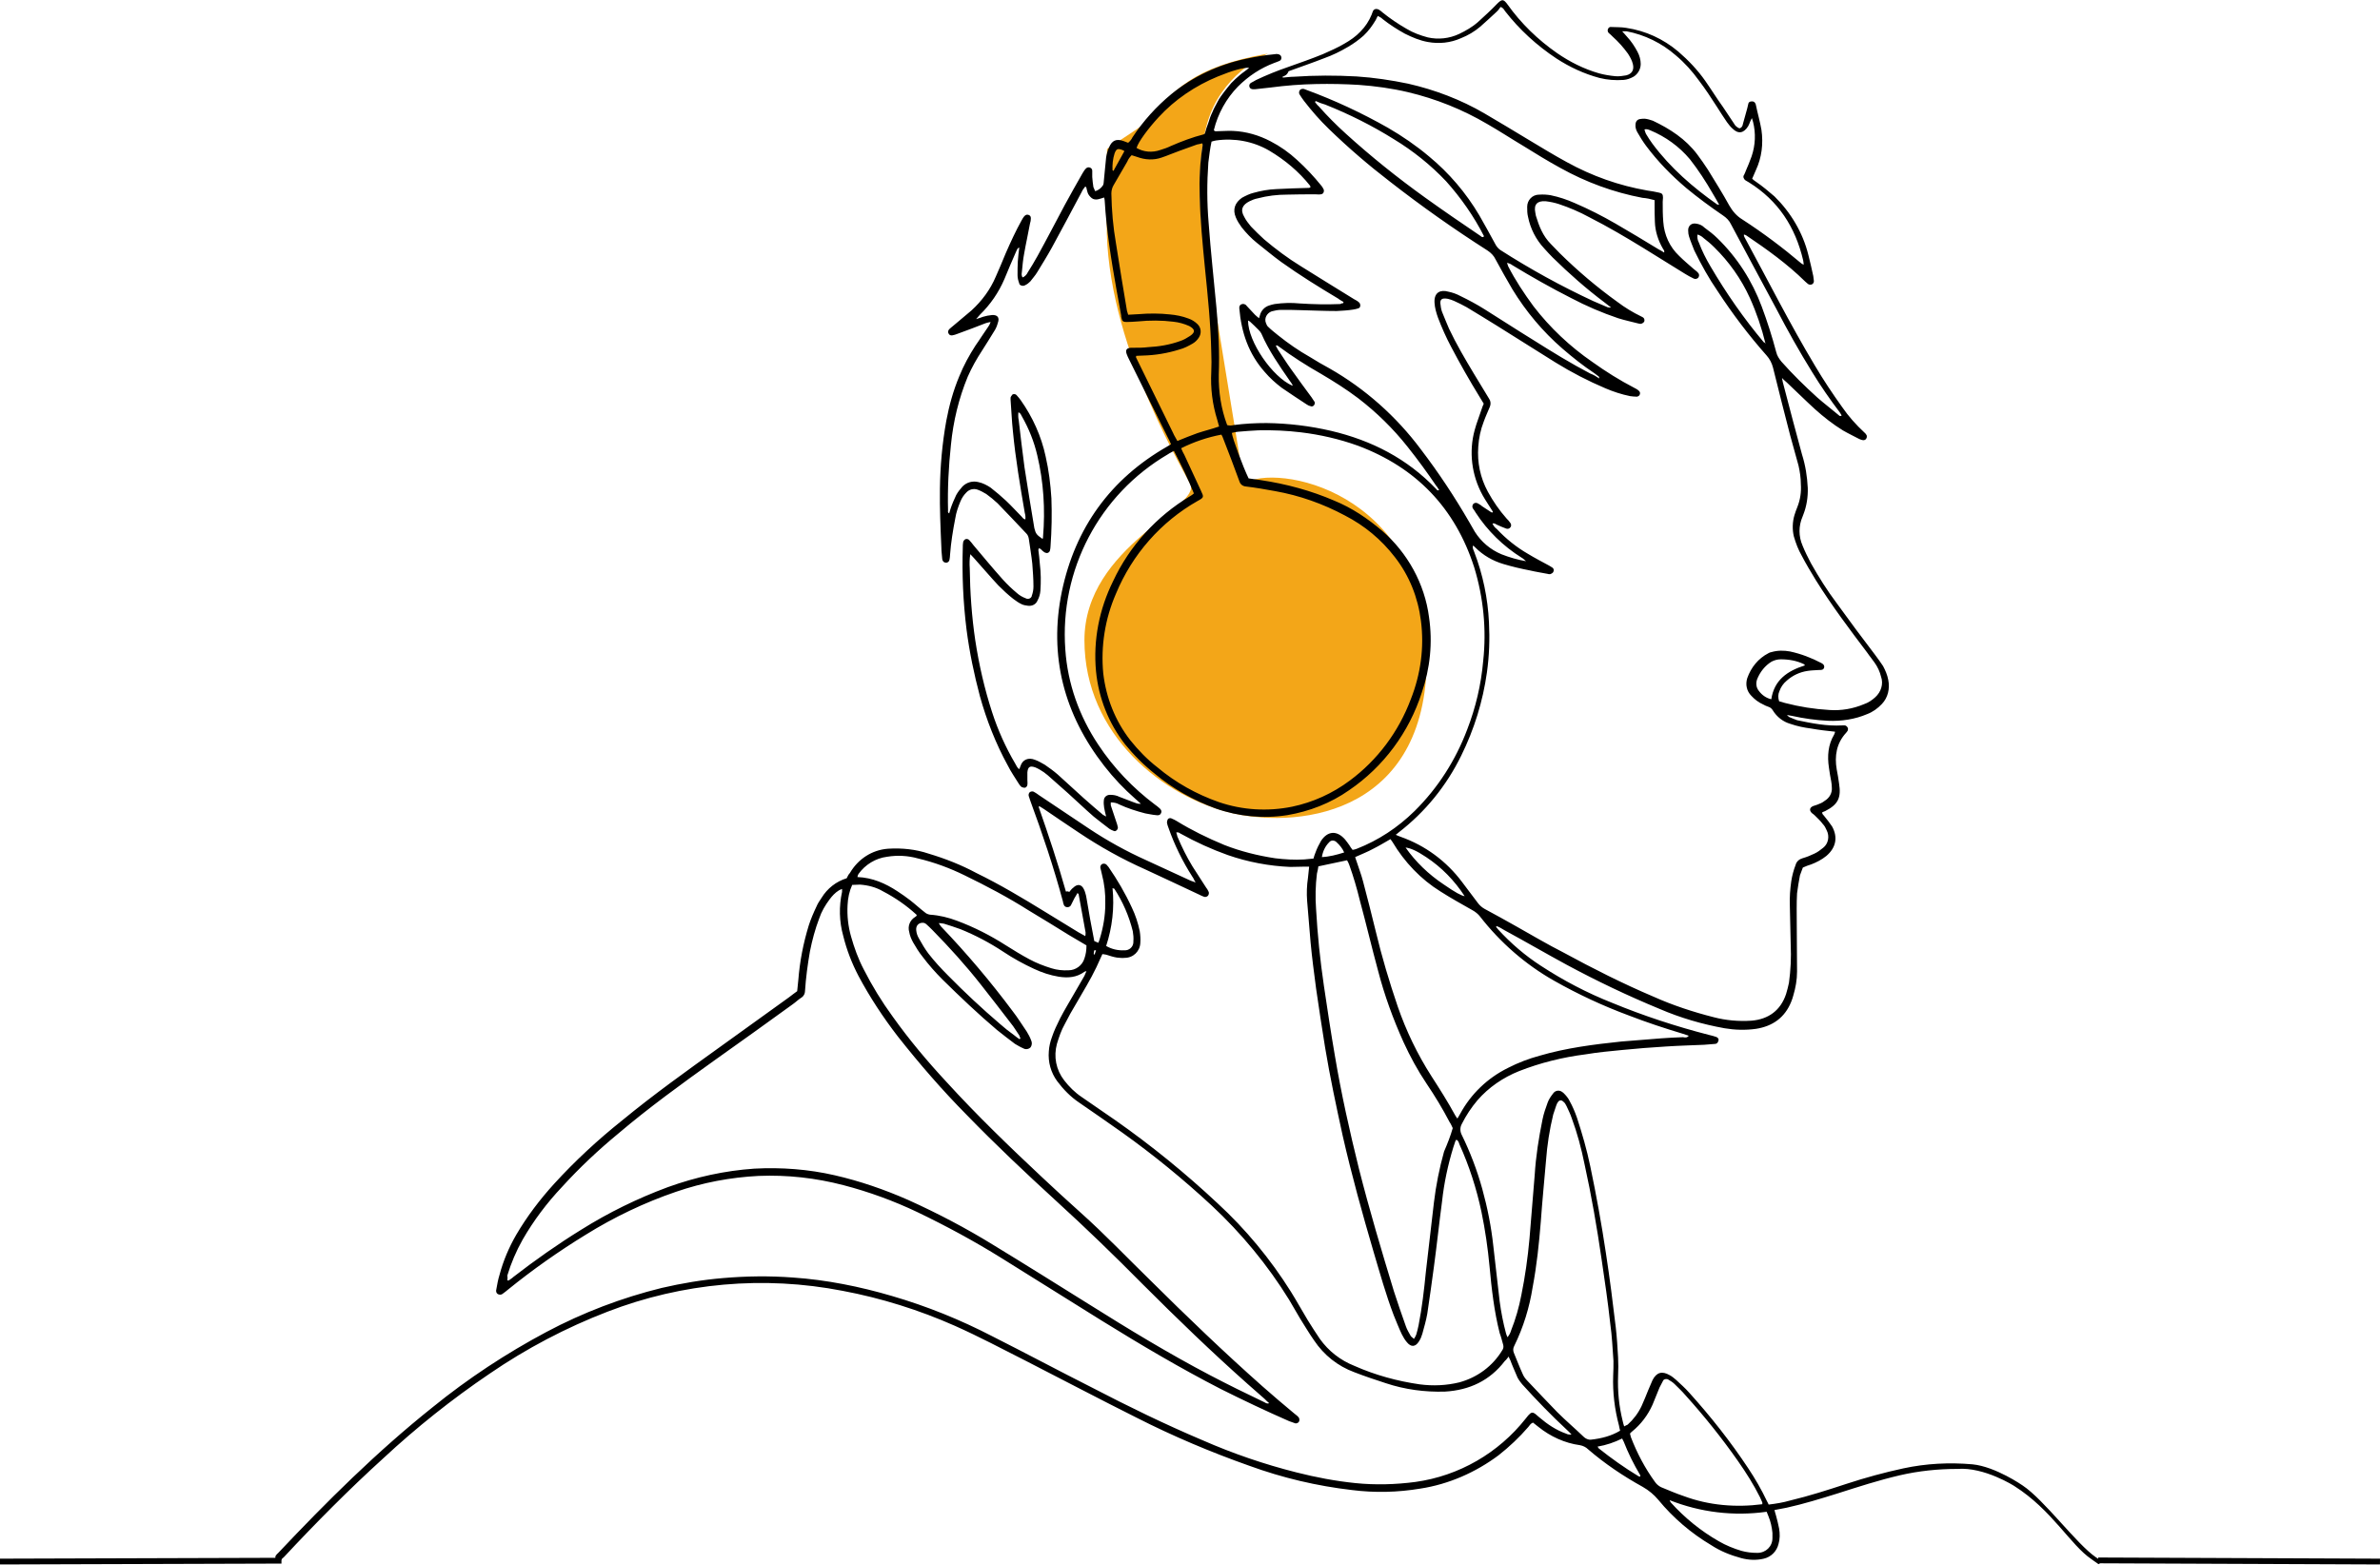
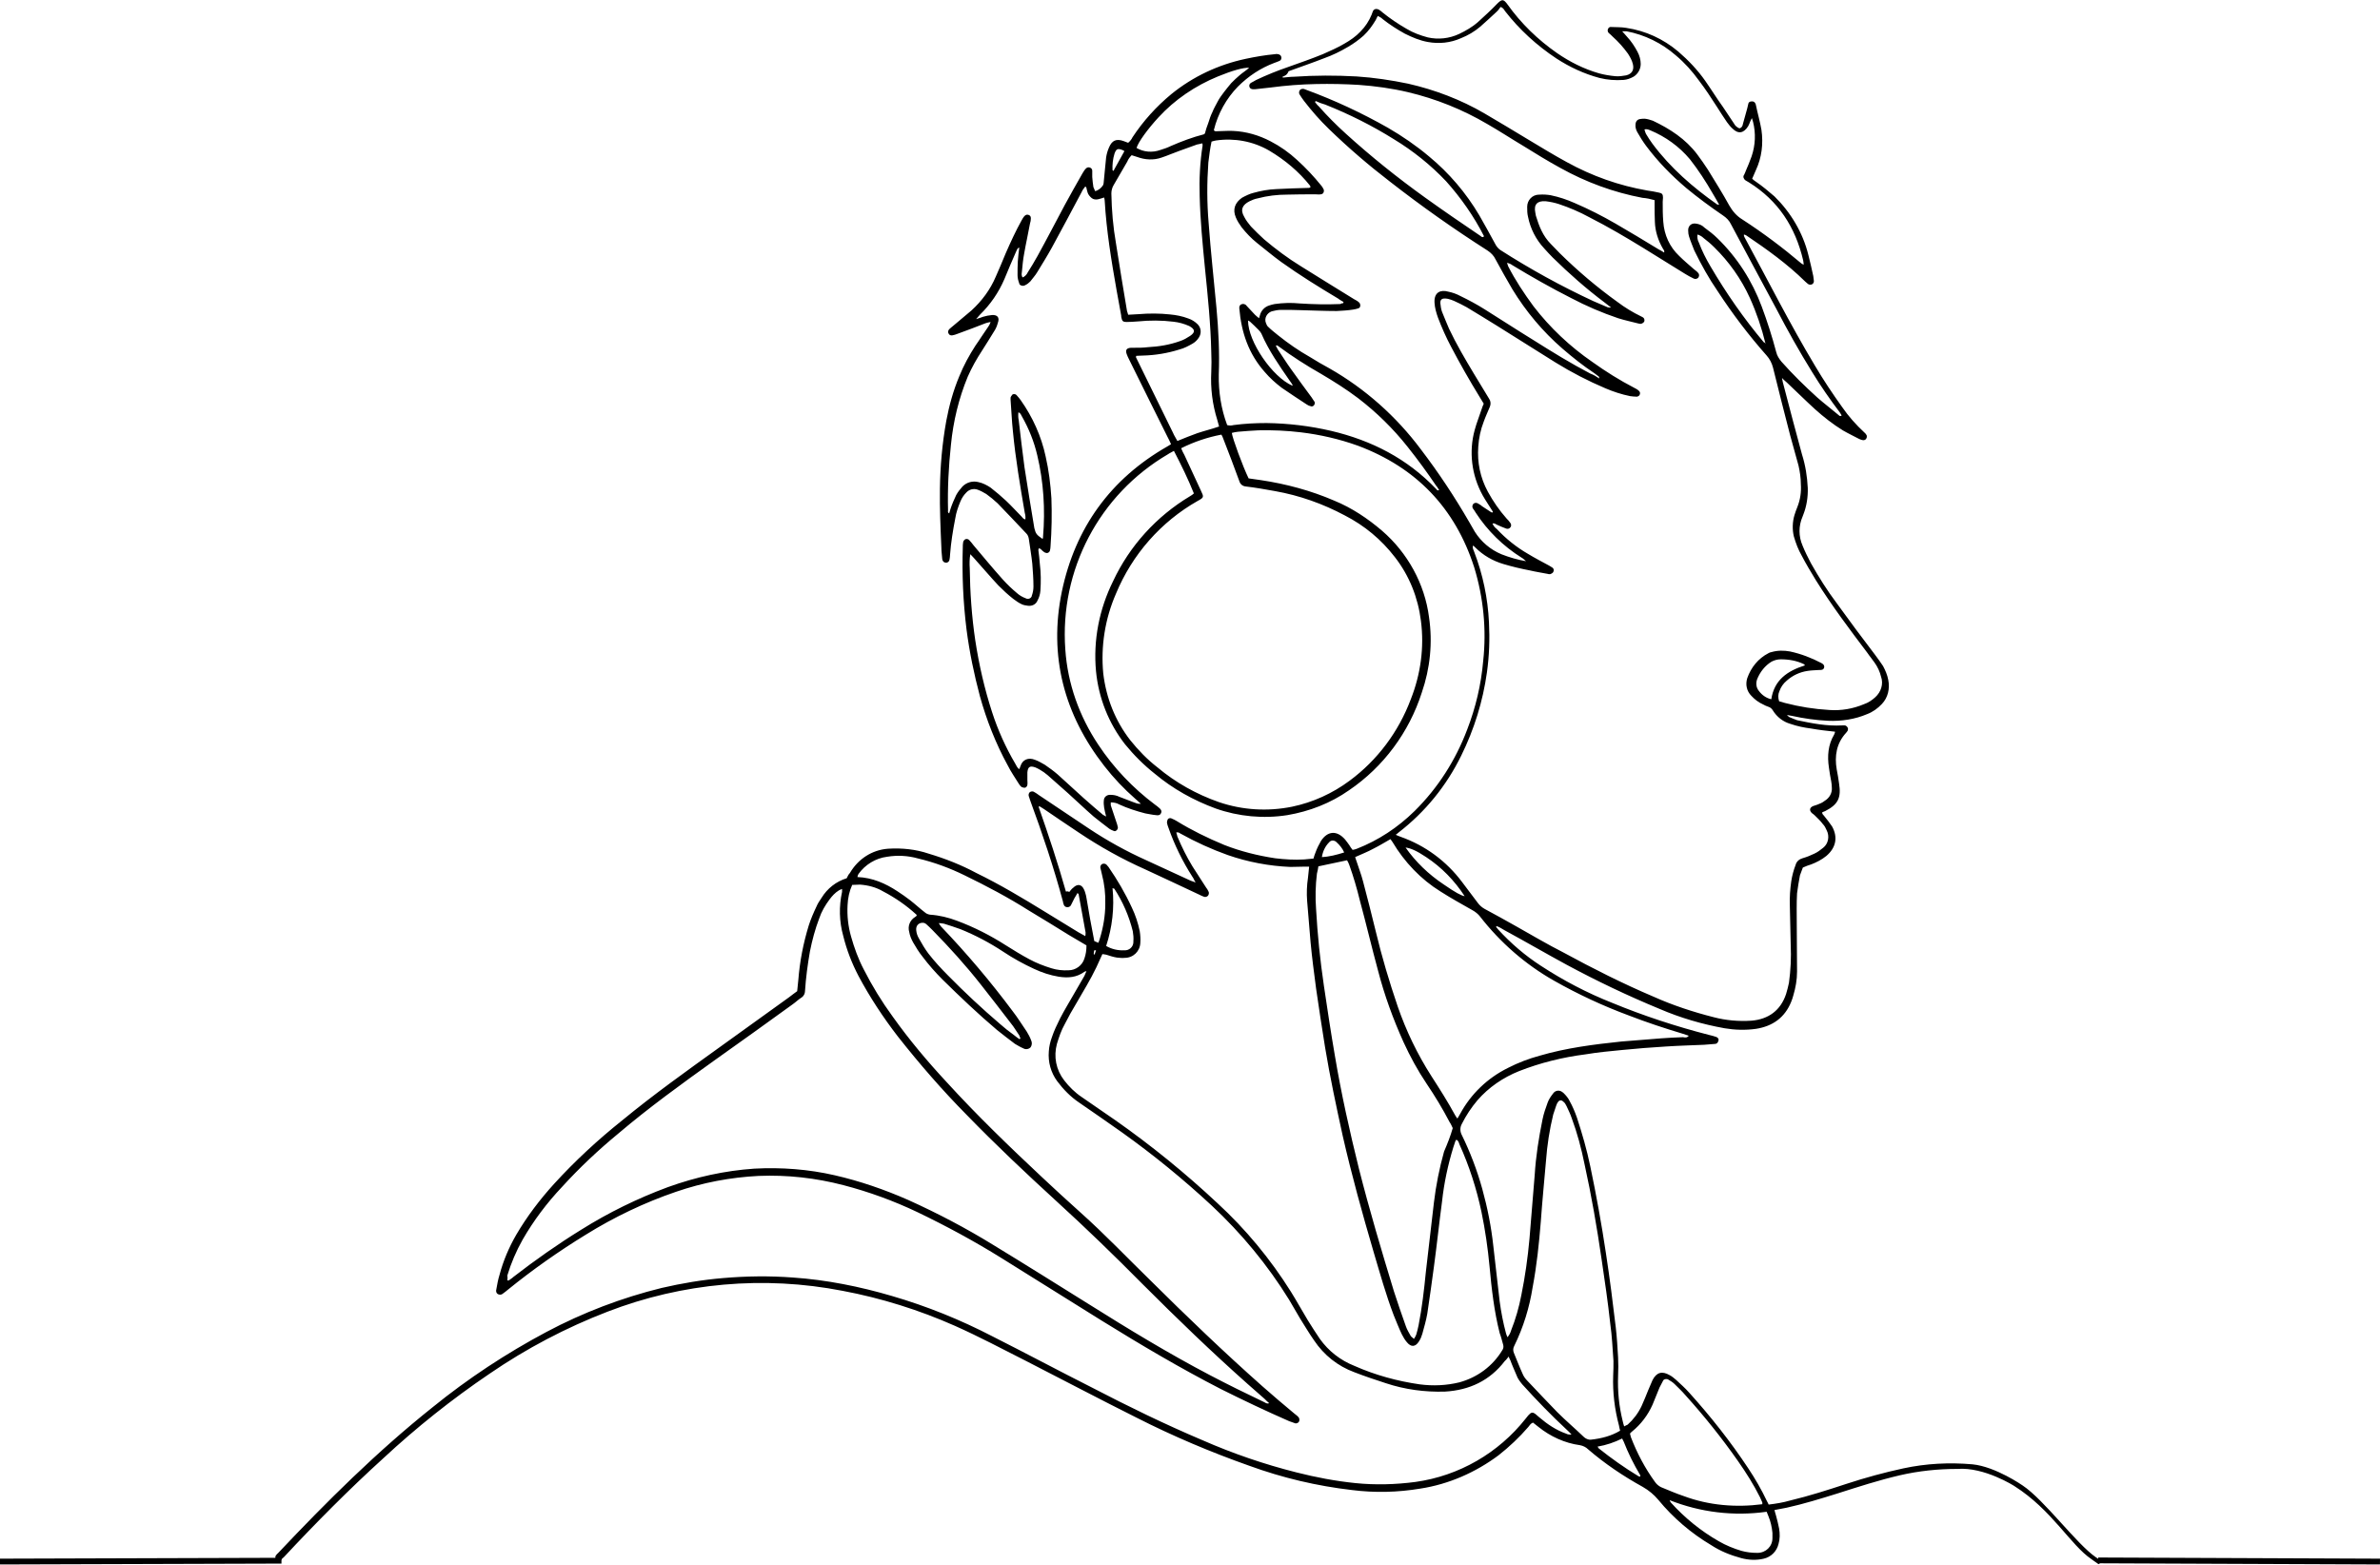
<svg xmlns="http://www.w3.org/2000/svg" viewBox="0 0 821.91 540.4">
  <defs>
    <clipPath id="clippath">
      <path d="M95.1 0h632.2l-1.2 540.2-631-.5V0z" class="cls-1" />
    </clipPath>
    <style>
      .cls-1,.cls-3,.cls-4{fill:none}.cls-7{fill:#f3a618}.cls-3,.cls-4{stroke:#000;stroke-width:2px}.cls-4{stroke-miterlimit:10}
    </style>
  </defs>
  <g id="start_praevention">
-     <path d="M429.6 167c11-7.1 61.8 2.3 63.1 57.9 1.3 55.5-42.7 61.4-66.8 56s-51.4-27.1-51.4-59.8 40.8-45.9 36.5-54c-4.2-8.1-30.8-53.2-28.7-94 0-.4-.1-20.8 0-21.6 0-.3 12.3-7.9 12.3-8.5 11.3-12 16.6-19.7 43.3-24.5 0 0-14.1 5.9-19.9 20.8-5.7 14.8-3 38.4-3 38.4" class="cls-7" />
    <g clip-path="url(#clippath)">
      <path d="M725.8 539.4c-.4.6-.5.3-1.1.8-.1 0-.6-.5-.7-.5-.5-.4-1.1-.7-1.7-1.2-7.3-4.9-13.6-17-26.7-25.3 0 0-10.3-6.6-19.6-5.9-6.7 0-13.4.7-19.9 2.2-7.3 1.7-14.4 4-21.6 6.3-5.8 1.8-11.6 3.6-17.5 4.9-1.4.3-2.8.5-4.2.8.2.7.3 1.3.5 1.8.4 1.5.8 3 1.1 4.6.3 1.8.3 3.6-.2 5.3-.6 2.5-2.5 4.5-5.1 5.1-2.5.6-5.2.5-7.8-.2-3.7-1-7.2-2.4-10.4-4.5-6.9-4.1-13.1-9.4-18.2-15.6-1.5-1.8-3.3-3.3-5.4-4.5-6.7-3.7-13.1-8-18.9-13-.7-.7-1.7-1.2-2.8-1.4-5.2-.7-10.2-3-14.3-6.3-.6-.5-1.3-1-1.9-1.5-.8.3-1.2 1-1.6 1.5-3.1 3.6-6.6 6.9-10.3 9.8-7.9 5.9-17.2 10-27 11.5-7.8 1.3-15.7 1.5-23.6.5-12.1-1.4-24-4.2-35.5-8.4-13.3-4.7-26.3-10.2-38.9-16.6-12.8-6.4-25.5-13.1-38.2-19.6-8.1-4.1-16.2-8.4-24.5-12.1-12.4-5.5-25.5-9.6-38.8-12.1-27.2-5.3-55.3-2.8-81.2 7.2-14.3 5.5-28 12.7-40.7 21.4-13 8.8-25.3 18.6-36.7 29.2-11.9 10.8-23.3 22.3-34.3 34.1-.4.4-1.1.8-1.2 1.6h-1.3l-.7-1.5c.3-.5.6-1 1.1-1.4 16.8-17.8 34.2-35.1 53.4-50.4 12.2-9.9 25.4-18.6 39.3-26 12.6-6.7 26-11.8 39.8-15.2 6.9-1.6 14-2.8 21.1-3.4 8.1-.7 16.1-.8 24.2-.2 11.6.8 23.1 3.1 34.3 6.4 12 3.5 23.6 8.2 34.6 13.9 11.5 5.8 22.9 11.9 34.4 17.7 12.5 6.5 25.2 12.7 38.2 18.2 10.5 4.6 21.3 8.3 32.4 11.1 6.7 1.7 13.5 3 20.4 3.7s13.8.5 20.7-.4c15.1-2.1 28.7-10 38.1-21.9.4-.4.7-1 1.2-1.4.7-.8 1.3-.8 2.1-.2.4.3.8.7 1.4 1.2 2.8 2.4 5.8 4.4 9.2 5.6.5.3 1.3.4 1.9.3-.6-.6-1.1-1.2-1.6-1.6-5.4-5-10.5-10.3-15.4-15.7-.8-1-1.6-2-2-3.2-.7-1.7-1.5-3.4-2.1-5.1-.2-.4-.4-.7-.6-1.3-.5.6-.8 1.1-1.3 1.5-5.2 6.8-12.2 10.1-20.7 10.6-6.9.2-13.8-.7-20.4-2.9-3.7-1.2-7.3-2.4-10.9-3.8-5.7-2.1-10.5-5.9-13.9-11-1.7-2.4-3.2-5-4.8-7.5-1.3-2.1-2.5-4.4-3.8-6.5-7.4-12-16.5-23-26.8-32.6-9.7-9-20.1-17.5-30.9-25.2-4.9-3.5-9.9-6.9-14.8-10.3-3-2-5.5-4.6-7.6-7.4-2.2-3-3.2-6.6-2.9-10.3.1-1.7.5-3.4 1.1-5 .7-2.1 1.7-4.2 2.8-6.4 1.5-2.9 3.1-5.5 4.7-8.3 1.2-2.1 2.4-4.2 3.7-6.4.2-.4.4-1 .7-1.6-.2 0-.5.1-.7.2-2.7 2-5.7 2.2-8.9 1.7-3-.5-5.7-1.4-8.5-2.7-3.7-1.7-7.3-3.7-10.6-5.9-4.7-3.1-9.6-5.7-14.8-7.8-1.9-.7-3.8-1.3-5.7-1.9-.6-.1-1.2-.2-1.8-.2.2.4.5.8.8 1.2 8.8 9.2 17.1 19 24.7 29.2 1.8 2.3 3.3 4.8 4.9 7.1.6 1 1.1 1.9 1.5 3 .4.8.3 1.8-.3 2.5-.7.6-1.7.7-2.5.2-1-.4-1.9-1-2.8-1.5-2.1-1.6-4.1-3.1-6.2-4.8-6.5-5.5-12.7-11.4-18.8-17.4-2.4-2.4-4.8-5.1-6.9-7.9-1.3-1.6-2.3-3.3-3.3-5-.6-1.1-1.1-2.3-1.3-3.5-.6-2 .2-4.1 2-5.2.2-.1.4-.3.6-.5-.1-.2-.1-.4-.2-.4-3.5-3.2-7.3-5.8-11.5-8-2.4-1.4-5.1-2.1-7.9-2.3-.8 0-1.7.1-2.7.1-1 2.2-1.5 4.6-1.6 7-.2 3.6.2 7.3 1.2 10.8 1.1 3.9 2.5 7.8 4.4 11.4 2.9 5.7 6.2 11.1 10 16.3 5.7 8 12 15.5 18.7 22.7 10.4 11.4 21.6 22.2 32.8 32.7 4.4 4.1 8.8 8.2 13.3 12.2 8.4 7.5 16.2 15.7 24.3 23.6 12.5 12.4 25.3 24.7 38.5 36.4 3.6 3.2 7.3 6.3 11 9.4.4.4 1 .7 1.4 1.2.5.4.6 1.3.2 1.8s-1.1.6-1.6.3c-.5-.2-1.1-.4-1.7-.6-8-3.5-15.8-7.2-23.6-11.1-14-7.2-27.7-15.3-41.1-23.6-11.6-7.2-23-14.4-34.6-21.6-9.3-5.8-19.1-11.1-29.1-15.9-8.2-3.9-16.7-7-25.5-9.3-9.6-2.5-19.4-3.6-29.3-3.2-9.8.5-19.3 2.3-28.6 5.5-10.8 3.7-21.3 8.7-31.1 14.8-9.3 5.7-18.4 12.1-26.9 19-.5.4-1.2 1-1.8 1.4-.4.4-1.2.4-1.7.1s-.7-1-.5-1.6c.3-1.7.6-3.4 1.1-5 1.3-4.9 3.3-9.6 5.8-13.9 3.7-6.3 8.1-12.1 13-17.5 7.3-8 15.2-15.3 23.6-22 10.8-8.9 22.3-17.1 33.7-25.3l23.9-17.2c.8-.6 1.8-1.4 2.8-2.1.1-1.3.3-2.7.4-3.9.5-6.4 1.7-12.6 3.6-18.8.7-2.2 1.7-4.5 2.7-6.6.4-1 1.1-2 1.7-2.9 2-3.3 5.1-5.7 8.7-6.8.3-.6.6-1.3 1.1-1.8 2.8-4.8 7.6-8 13.2-8.4 4.8-.3 9.6.2 14 1.7 5.7 1.7 11.3 3.9 16.5 6.7 8.2 4 15.9 8.6 23.7 13.4 3.8 2.3 7.8 4.8 11.6 7.1.6.4 1.4.7 2.3 1.3.1-.4.1-.8.1-1.3-.8-4.4-1.6-8.7-2.4-13.2 0-.1-.2-.2-.4-.4-.3.5-.6 1.1-1 1.7-.4.7-.7 1.5-1.1 2.2-.2.6-.7 1-1.4 1s-1.2-.5-1.3-1.1c-.1-.3-.2-.5-.2-.8-3.2-11.9-7.1-23.5-11.3-34.9-.2-.5-.3-1-.5-1.5s0-1.1.3-1.4c.5-.4 1.2-.4 1.7 0 .5.3 1 .6 1.5 1l17.2 11.5c6.3 4.2 13 7.9 19.9 11 5.1 2.3 10.1 4.7 15.2 7 .4.2 1 .3 1.8.7-.5-.8-.7-1.5-1.1-2-3.4-5.3-6.2-11-8.3-17-.2-.5-.4-1.1-.5-1.7 0-.4.1-.8.3-1.2.3-.4 1-.5 1.4-.2.5.2 1.1.5 1.6.8 5.2 3.2 10.7 5.9 16.5 8.3 5.6 2.2 11.6 3.7 17.6 4.6 3.3.4 6.7.6 10 .4 1.1-.1 2-.2 3.2-.3.2-.7.4-1.4.7-2.1.5-1.4 1.2-2.8 1.9-4 2.3-3.5 5.5-3.7 8.3-.5.5.6 1 1.3 1.5 2 .3.5.6 1 1.1 1.6.5-.1 1.1-.2 1.5-.4 7.4-2.9 14.1-7.3 19.9-13 8.1-8 14.2-17.6 18.2-28.2 2.9-7.5 4.8-15.5 5.5-23.6 1.2-10.9.1-21.9-3.1-32.4-6.6-20.5-20.1-34.5-40.2-42-6.4-2.3-13-3.8-19.6-4.6-4.9-.6-9.8-.8-14.7-.7-2.3.1-4.8.3-7.1.5-.7.1-1.5.2-2.1.4.2 1.8 3.8 11.6 5.8 15.7 1.4.2 2.9.4 4.2.6 8.7 1.3 17.3 3.6 25.4 7.1 6.1 2.5 11.6 6.2 16.5 10.4 8.8 7.6 14.7 18.3 16.2 29.8 1.3 8.8.4 17.7-2.5 26.1-4.4 13.7-13.2 25.6-25.1 33.7-6.4 4.5-13.7 7.3-21.3 8.6-8.3 1.3-16.9.5-24.8-2.3-7.6-2.8-14.8-6.8-21-12-3.8-3-7.2-6.4-10.3-10.2-5.6-7.2-9.1-15.9-10-25.2-1-10.7 1.1-21.4 5.9-31.1 5.7-12.2 15-22.4 26.5-29.3.5-.3 1-.6 1.4-1-2-5-4.4-9.9-6.9-14.7-.6.4-1.4.7-2.1 1.2-23.7 13.9-37.4 40-35.4 67.4.8 11.8 4.8 23 11.4 32.9 5.3 8 12 15 19.6 20.7.4.3 1 .7 1.4 1.1.5.4 1 1 .7 1.7-.2.6-.7 1-1.8.8-1.3-.1-2.4-.4-3.7-.6-3.1-.8-6.2-1.8-9-3.1-.8-.5-1.9-.7-2.9-.7v1l1.9 5.7c.2.5.4 1.2.5 1.7.2.6-.2 1.3-.8 1.5-.2.1-.5 0-.7-.1-.5-.2-1-.4-1.4-.7-1.8-1.4-3.7-2.8-5.4-4.2-3.1-2.7-5.9-5.4-8.9-8.1-2.3-2.1-4.7-4.1-7-6.2-.8-.7-1.8-1.4-2.7-1.9-.5-.3-1.1-.6-1.6-.8-2-.7-2.5 0-2.7 1.7v2.7c0 .5.1 1.1 0 1.6 0 .4-.3.8-.7 1-.4.1-.8 0-1.3-.2-.4-.3-.7-.7-1-1.2-1.3-2.1-2.7-4.1-3.8-6.3-4.1-7.5-7.3-15.6-9.6-23.9-2-7.5-3.6-15.2-4.6-22.9-1.2-9.6-1.6-19.1-1.3-28.7 0-.4 0-.8.1-1.4 0-.5.4-1 .8-1.2.5-.2 1.1 0 1.4.4.5.5 1 1.2 1.4 1.7 3.3 3.9 6.6 7.9 10 11.7 1.6 1.8 3.3 3.4 5.1 4.9.8.7 1.8 1.3 2.9 1.7.7.4 1.6.2 2-.5.1-.1.1-.2.1-.3.4-1.1.6-2.1.6-3.3 0-2.5-.2-5.2-.4-7.8-.3-2.9-.8-5.7-1.2-8.6-.1-.6-.3-1.3-.8-1.8-3.3-3.5-6.6-7-10-10.5-1.3-1.2-2.5-2.2-3.9-3.2-1-.6-1.9-1.1-3-1.5-1.4-.5-2.9-.1-3.9 1-.8.8-1.5 1.8-2 3-.8 1.9-1.5 3.9-1.8 5.9-.8 4.1-1.5 8.4-1.8 12.5 0 .6-.1 1.2-.2 1.8s-.6 1.1-1.3 1c-.6 0-1.1-.5-1.2-1.2-.1-1.4-.3-2.7-.3-4-.3-6.8-.6-13.5-.5-20.3.1-7.9.8-15.7 2.2-23.5 1-5.3 2.4-10.4 4.5-15.4 1.5-3.7 3.4-7.2 5.6-10.6 1.5-2.1 2.9-4.4 4.4-6.5.3-.4.5-.8.8-1.6-.5.1-1.2.2-1.7.4-3.3 1.3-6.5 2.5-9.8 3.7-.5.2-1.1.4-1.7.5-.5.1-1.1-.1-1.3-.6-.3-.4-.2-1.1.2-1.5.4-.4.8-.7 1.4-1.2 2.1-1.8 4.2-3.5 6.3-5.3 3.6-3.3 6.5-7.2 8.4-11.7 1.2-2.7 2.3-5.3 3.4-8 1.7-3.9 3.5-7.8 5.5-11.4.3-.5.6-1.1 1-1.5s.8-.6 1.4-.4.8.6.8 1.2-.1 1.2-.3 1.8c-.6 3.4-1.4 6.8-2 10.3-.4 2.1-.6 4.2-.8 6.4-.1.6-.2 1.4.3 1.9.7-.3 1.4-1 1.7-1.7 1.2-1.9 2.3-3.7 3.4-5.7 3.2-5.8 6.3-11.8 9.4-17.6 2-3.6 4-7.3 6.1-10.9.3-.5.7-1.2 1.2-1.7.3-.3.7-.5 1.2-.4s1 .5 1 1.1v2.2c.1 1.2.2 2.3.4 3.5.2.5.4 1 .6 1.4 1.2-.3 2.1-1.1 2.7-2 .2-.4.3-1 .3-1.5.3-2.8.5-5.5.8-8.2.2-1.2.5-2.3 1-3.4 1-2.4 2.5-3.1 5-2.2l1.6.6c.6-.5 1.2-1.2 1.5-1.9 3.7-5.6 8.2-10.6 13.4-14.9 7.5-6.1 16.3-10.2 25.7-12.2 3.3-.7 6.7-1.3 10.1-1.6.3-.1.7-.1 1.1 0 .5.1 1 .4 1.1 1 .1.5-.1 1.1-.6 1.3-.6.3-1.3.5-1.8.7-4.8 1.8-9 4.6-12.6 8.2-4 4.1-6.9 9.3-8.3 15 .3.6.8.4 1.3.4 1.8 0 3.6-.2 5.3-.1 4.6.2 9 1.5 13 3.6 3.3 1.7 6.4 3.9 9.1 6.4 3.1 2.8 5.8 5.7 8.4 8.9.3.3.5.7.7 1.1.4.5.2 1.4-.3 1.7-.2.1-.4.2-.6.2-.6.1-1.2 0-1.8 0-3.3 0-6.6 0-9.8.1-3.4 0-6.8.4-10.2 1.3-1 .2-1.8.5-2.8 1-2.4 1.2-3.3 2.9-1.8 5.4.6 1.2 1.4 2.2 2.3 3.3 1.4 1.5 3 3 4.5 4.4 4 3.4 8.3 6.6 12.7 9.3 6.1 3.8 12.2 7.6 18.4 11.4.5.3 1.2.6 1.7 1.1.5.4.6 1.2.3 1.7-.1.2-.3.3-.6.4-.5.2-1.2.3-1.7.4-1.9.3-3.8.4-5.7.5-4.1 0-8.3-.2-12.4-.3-2.2-.1-4.5-.1-6.7-.1-1.1 0-2.2.2-3.3.5-1.7.6-2.7 2.4-2 4.1.2.5.4 1 .8 1.3 1.1 1.1 2.2 1.9 3.4 2.9 3.5 2.8 7.1 5.3 11 7.5 2.2 1.4 4.5 2.7 6.7 3.9 12.3 7 23.1 16.6 31.6 28 6.1 8 11.6 16.3 16.7 25.1.6 1.1 1.3 2.2 1.9 3.3 2.2 3.5 5.4 6.2 9.2 7.8 2.8 1.1 5.6 1.9 8.5 2.4-.7-.6-1.1-1-1.5-1.2-6.4-4-11.8-9.3-15.9-15.6-.3-.5-.6-1-1-1.5-.3-.6-.1-1.4.5-1.7.3-.2.8-.2 1.2 0 .5.3 1.1.6 1.5 1 1.1.7 2.1 1.4 3.2 2.1.1 0 .3.1.4.1.3-.3 0-.5-.1-.7-1.1-1.8-2.3-3.5-3.3-5.3-3.8-6.9-4.8-15.1-2.7-22.6.6-2.3 1.6-4.7 2.3-6.9.2-.7.5-1.4.8-2.1-.4-.7-1-1.6-1.4-2.3-3.5-5.7-6.8-11.5-9.9-17.4-1.7-3.2-3.2-6.6-4.5-10-.6-1.7-1.1-3.4-1.2-5.2-.2-3.7 2.2-4.5 4.7-3.8 1.5.3 2.9.8 4.2 1.5 2.9 1.4 5.7 2.9 8.4 4.6 5.6 3.5 11.1 7.1 16.8 10.6 6.5 4.1 13 8.1 19.7 11.6 1.1.4 2.1 1 3.1 1.7.1 0 .2-.1.3-.1v.2l-.3-.1c-.1-.2 0-.6-.2-.7-.5-.4-1.1-.8-1.6-1.2-3.8-2.5-7.4-5.4-10.9-8.4-6.8-5.9-12.6-12.8-17.3-20.5-2-3.4-3.9-6.8-5.8-10.3-.6-1.3-1.6-2.3-2.8-3.1-11.6-7.4-22.8-15.3-33.7-23.8-7.3-5.6-14.4-11.7-21.1-18.2-3.1-3-5.9-6.2-8.6-9.7-.5-.7-1.1-1.5-1.5-2.2-.3-.4-.2-1.1.1-1.5s1-.5 1.4-.4c.3.1.5.2.8.3 9.8 3.6 19.2 8 28.2 13.1 5 2.9 9.8 6.2 14.2 9.9 6.9 5.7 12.8 12.6 17.4 20.4 1.9 3.3 3.7 6.6 5.5 9.9.4.8 1 1.5 1.7 2 10.3 6.6 21 12.5 32.2 17.7 1.6.7 3.3 1.4 4.9 2.1.4.1.7.1 1.2.1-1-.7-1.6-1.3-2.2-1.7-6.4-4.8-12.3-10-18-15.6-1-1-1.9-2-2.9-3.1-2.9-3.1-4.8-6.9-5.6-10.9-.3-1.2-.3-2.3-.3-3.5 0-2.3 1.8-4.2 4.1-4.2h.1c1.4-.1 2.7 0 3.9.2 2.9.6 5.6 1.5 8.3 2.7 4.9 2.1 9.6 4.5 14.1 7.1 5 2.9 10 5.9 14.9 8.9.6.3 1.3.7 1.9 1.1.2-.6-.2-1-.4-1.3-1.7-2.9-2.7-6.1-2.8-9.3-.1-2-.1-4-.1-6.1v-1.4c-1.4-.4-2.8-.7-4.2-.8-10-1.9-19.5-5.4-28.3-10.3-4.4-2.4-8.6-5-12.8-7.6-4.2-2.5-8.3-5.2-12.5-7.6-8.5-5-17.7-8.7-27.4-11-5.5-1.3-11.3-2.1-16.9-2.5-4.9-.3-9.8-.4-14.7-.3-5.3.1-10.5.5-15.8 1.2-1.5.2-3 .3-4.5.5-.5.1-1.1.1-1.6.1s-1.1-.3-1.2-.8c-.2-.5 0-1.1.5-1.4s1.2-.6 1.8-1c3.6-1.7 7.3-3.2 11.1-4.5 3.9-1.4 8-2.8 11.9-4.4 2.5-1.1 5-2.2 7.4-3.6 2.1-1.2 4-2.5 5.6-4.2 1.7-1.7 3-3.7 3.9-5.9.1-.4.3-.8.5-1.3.3-.6 1.1-.8 1.7-.5h.1c.5.3 1.1.7 1.6 1.2 2.5 2 5.3 3.9 8.1 5.5 2.3 1.4 4.8 2.3 7.4 3 3.6.8 7.4.4 10.8-1.2 2.3-1.1 4.6-2.4 6.6-4.2 2.2-2 4.4-4 6.5-6.2 1.7-1.7 2.2-1.7 3.6.2 4.7 6.6 10.5 12.2 17.1 16.8 4.5 3.1 9.3 5.5 14.5 7 1.8.5 3.7.8 5.7 1 1.3.1 2.5-.1 3.7-.3 2-.5 2.8-1.9 2.3-3.9-.3-1.3-1-2.5-1.7-3.6-1.6-2.2-3.3-4.1-5.3-5.9-.4-.4-.8-.8-1.3-1.2-.4-.3-.5-1-.3-1.4.2-.5.6-.8 1.2-.7 1.7.1 3.4 0 5.1.3 6.7 1 12.8 3.8 18 8.2 3.5 3 6.7 6.4 9.3 10.1 2.1 3 4 6.1 6.1 9l3.8 5.7c.4.8 1.1 1.4 1.9 1.7.8-.2 1.1-.8 1.2-1.5l1.5-5.4c.1-.5.3-1.2.4-1.7.1-.4.5-.7 1.1-.7.5-.1 1.1.2 1.3.7.1.2.2.4.2.6.6 2.9 1.4 5.6 1.9 8.5.7 4.8.1 9.6-1.9 13.9-.4 1-.8 1.9-1.3 3 .4.4.8.7 1.4 1.1 2.2 1.5 4.2 3.2 6.3 5 5.6 5.5 9.8 12.5 11.7 20.2.6 2.4 1.2 4.9 1.7 7.3.1.5.1 1.1.2 1.6s-.2 1.1-.7 1.3-1.1.1-1.5-.3c-.3-.2-.5-.5-.8-.7-6.2-6.1-13.2-11.1-20.3-15.9l-.6-.3s-.1 0-.3.1c.1.3.1.5.2.7 8.1 14.9 15.7 30 24.4 44.5 2.9 4.9 6.1 9.7 9.4 14.3 2.2 3.2 4.8 6.1 7.6 8.7.3.2.5.5.7.8.4.5.2 1.3-.3 1.7-.2.1-.4.2-.6.2-.5 0-1.1-.2-1.5-.4-1.9-1-3.8-1.9-5.7-3-3.4-2.1-6.6-4.6-9.6-7.3-3.3-3-6.5-6.2-9.7-9.2-.4-.4-1-.8-1.7-1.6.2 1.1.3 1.7.5 2.3 2.1 8.1 4.2 16 6.4 24.1 1.2 3.8 1.8 7.6 2 11.6.1 3.1-.4 6.3-1.5 9.1-.1.3-.2.5-.3.8-1.4 3.2-1.4 6.8 0 10 .8 2 1.8 4 2.9 6.1 2.7 4.8 5.6 9.4 8.9 13.8 4.4 6.1 8.8 12 13.3 17.9 1 1.3 1.8 2.5 2.7 3.8.8 1.5 1.5 3.1 1.8 4.8.6 3-.1 6.1-2.2 8.3-1.4 1.5-3.2 2.8-5.1 3.5-4.2 1.8-8.9 2.5-13.5 2.3-4.2-.2-8.4-.8-12.5-1.7-.4-.1-.8-.1-1.7-.3.5.5.7.7 1 .8.8.4 1.6.6 2.5 1 5.2 1.1 10.3 2.1 15.6 1.8h.8c.6 0 1.2.6 1.2 1.3 0 .2-.1.3-.1.5-.2.3-.4.6-.6.8-3.3 3.6-4 8-3.2 12.6.3 1.6.6 3.2.8 4.8.8 5-.3 7.3-4.8 9.6l-1 .4c-.1.6.3.8.6 1.2 1 1.2 1.9 2.4 2.8 3.7 2.1 3.8 1.3 7.4-2 10.2-1.6 1.3-3.4 2.2-5.2 2.9-1 .3-1.8.6-2.9 1.1-.3.8-.6 1.7-1 2.7-.4 2-.7 4-1 6.2-.2 3.5-.1 7-.1 10.5 0 5.5.1 11 .1 16.5 0 2.9-.5 5.6-1.3 8.3-.2.7-.4 1.4-.7 2.1-2.2 5.5-6.4 8.5-12.2 9.4-3.6.5-7.3.4-10.8-.2-7.8-1.4-15.3-3.6-22.5-6.7-10.9-4.5-21.6-9.6-32-15.2-7.2-3.9-14.4-8.1-21.6-12-.8-.5-1.8-1.1-2.7-1.4-.3.4.1.5.2.7.1.2.3.3.4.5 4.4 4.8 9.3 9 14.7 12.5 7.8 5.1 16 9.4 24.6 12.8 10.9 4.5 22.2 8.2 33.5 11.1.8.2 1.7.4 2.5.7.6.2 1 .8.7 1.4-.1.5-.5 1-1.1 1l-3.8.3c-4.4.2-8.7.3-13.2.6-5 .3-10.1.7-15.1 1.2-4.2.4-8.4.8-12.6 1.5-7.9 1-15.6 2.9-23 5.8-5.5 2.2-10.5 5.6-14.4 10.1-2.1 2.5-3.9 5.2-5.4 8.2-.6 1.1-.6 2.4-.1 3.5 3 6.1 5.4 12.4 7.2 18.9s3.1 13.1 3.8 19.6c.7 6.4 1.5 12.8 2.2 19.2.5 3.7 1.2 7.4 2.2 11.1.1.4.3.8.5 1.3.5-.6 1-1.4 1.2-2.2 1.6-4 2.8-8.2 3.6-12.4 1.3-6.4 2.2-12.8 2.8-19.4.6-7.3 1.2-14.7 1.8-22 .4-6.5 1.4-12.8 2.7-19.2.4-2 1.1-4 1.8-5.9.4-1.1 1.1-2.1 1.8-3 .7-1.1 2.1-1.4 3.2-.6.2.1.3.3.5.4.8.8 1.6 1.7 2.1 2.8 1 1.8 1.8 3.7 2.5 5.7 1.8 5.5 3.4 11 4.6 16.8 2.1 10 3.9 20 5.4 30 1.3 8.5 2.4 17.1 3.4 25.6.4 3.5.6 6.9.8 10.4.1 2.1.1 4.1 0 6.3-.2 5.3.3 10.5 1.6 15.7.1.5.3 1.2.5 1.8.4-.2.7-.4 1.2-.6 2-1.8 3.6-3.9 4.8-6.4.8-1.8 1.6-3.7 2.3-5.5.5-1.2 1-2.3 1.5-3.5 1.4-2.7 3.3-3.2 5.9-1.7.8.4 1.6 1.1 2.3 1.7 1.5 1.4 3.1 2.8 4.5 4.4 7.4 8.2 14.2 16.8 20.3 26 2.4 3.6 4.6 7.4 6.5 11.4.2.4.4.7.6 1.2 2.5-.3 5-.7 7.4-1.4 6.7-1.6 13.2-3.7 19.6-5.8 6.4-2.1 13-3.9 19.5-5.3 7.9-1.7 15.9-2.1 23.9-1.4 8 .8 17.3 7.3 17.3 7.3 7.4 4.9 18.7 20.3 25.3 24.8.4.3.8.5 1.3.8v1l.7-.2ZM442.9 26.5l.1.3c1.3-.1 2.7-.3 3.9-.3 7.2-.5 14.4-.5 21.6-.1 6.1.4 12 1.3 17.8 2.5 9.2 2.1 18.2 5.5 26.4 10.3 5 2.9 9.9 5.9 14.9 8.9 4.5 2.7 8.9 5.4 13.5 7.9 8.7 4.8 18 8.1 27.8 9.8 1.3.2 2.7.4 3.9.7 1.2.2 1.5.6 1.5 1.8 0 .4-.1.8-.1 1.4 0 2.3 0 4.6.2 6.9.3 4.5 2.2 8.7 5.5 11.8 1.6 1.6 3.3 3 5 4.5.4.4 1 .7 1.4 1.2.5.4.6 1.1.3 1.6-.3.6-1.1.8-1.7.5-1.1-.5-2.1-1.1-3.1-1.7-4.8-3-9.4-5.8-14.2-8.8-6.2-3.8-12.3-7.4-18.8-10.7-3.3-1.8-6.8-3.3-10.4-4.5-1.5-.5-3-.8-4.6-1-2.8-.2-4.2 1-3.6 3.9.1.3.1.7.2 1.1 1.1 3.6 2.4 7 5.2 9.8 1.1 1.1 2 2.1 3.1 3.2 6.2 6.1 12.8 11.7 19.9 16.8 2.5 1.9 5.3 3.6 8.2 5 .3.1.5.3.7.4.4.3.5 1 .3 1.4-.2.3-.6.6-1 .7-.3.1-.7 0-1.1-.1-2.3-.6-4.7-1.1-6.9-1.8-5.6-1.9-11-4.2-16.3-7-6.9-3.5-13.6-7.3-20.2-11.3-.5-.4-1.2-.7-1.9-.8.2.4.3.7.4 1.1 2.5 4.9 5.5 9.4 8.8 13.9 5.7 7.4 12.6 13.9 20.3 19.2 4.6 3.3 9.4 6.3 14.4 8.9.6.3 1.2.6 1.7 1.1.3.3.5.7.3 1.2-.1.4-.5.7-1 .8-.8 0-1.6-.1-2.4-.2-2.9-.6-5.7-1.5-8.5-2.7-5.9-2.5-11.7-5.5-17.2-8.9-6.8-4.2-13.6-8.6-20.4-12.8-3.4-2.1-6.8-4.2-10.3-6.3-1.4-.8-2.9-1.5-4.4-2.2-.6-.3-1.4-.5-2.1-.7-2.1-.4-2.9.2-2.5 2.2.1 1 .3 1.9.7 2.8.7 1.8 1.5 3.6 2.2 5.3 2.5 5.3 5.5 10.4 8.5 15.4l5.4 8.9c.5.7.6 1.8.2 2.7-.7 1.7-1.5 3.4-2.1 5.1-1.1 2.8-1.7 5.7-1.9 8.7-.4 5.4.7 10.7 3.3 15.5 1.8 3.3 4 6.5 6.5 9.3.4.4.8.8 1.2 1.4.4.4.5 1.2.1 1.6-.3.5-1 .7-1.6.4-1.1-.4-2-.8-3.1-1.3-.4-.2-.8-.6-1.5-.4.3.7.8 1.4 1.5 1.9 3.2 3.4 6.8 6.3 10.8 8.6 2.3 1.4 4.8 2.7 7.2 4 .4.2.8.5 1.3.8.3.3.5.7.3 1.2-.1.5-.6.8-1.2 1-.3 0-.6 0-.8-.1-2-.4-4.1-.7-6.2-1.2-3.1-.6-6.1-1.3-9.1-2.2-3.7-1.1-7-3-9.7-5.7-.2-.2-.5-.5-.8-.7-.3 1 .2 1.5.4 2.2 3 7.8 4.7 16 5.1 24.3.3 5.8.1 11.6-.7 17.3-1.4 10-4.4 19.7-8.9 28.8-5.1 10.4-12.4 19.4-21.6 26.5-.3.2-.5.5-1 .8.6.3 1.2.5 1.7.7 8.5 3 15.8 8.4 21.2 15.6 1.8 2.4 3.7 4.9 5.5 7.3.6.8 1.4 1.5 2.3 2 3.6 1.9 7.1 3.9 10.7 5.9 5.5 3.1 10.9 6.3 16.6 9.2 10.1 5.5 20.4 10.7 31 15.2 6.7 3 13.7 5.3 20.8 7.1 4.2 1.1 8.6 1.5 13.1 1.2 5.8-.5 10-3.5 11.9-9.2.4-1.3.7-2.5 1-3.9.6-4.4.8-8.7.6-13.1-.1-4.6-.2-9-.3-13.6-.1-2.9.1-5.6.5-8.4.3-1.9.8-3.8 1.5-5.6.3-1.2 1.3-2 2.4-2.3 1.4-.4 2.9-1 4.1-1.6 1.1-.5 2-1.2 3-2 1.8-1.4 2.3-4 1.2-6.1-.3-.7-.7-1.5-1.3-2.1-.8-1.1-1.8-2-2.8-3-.3-.3-.6-.5-1-.8-1-1-.7-1.9.4-2.4.5-.2 1-.3 1.5-.5.8-.3 1.8-.7 2.5-1.3 1.7-1 2.7-2.8 2.5-4.7 0-.6-.1-1.4-.2-2-.3-1.6-.6-3.2-.8-4.8-.6-4-.3-7.9 1.8-11.4.1-.3.3-.6.3-1-2.9-.3-5.5-.6-8.3-1.1-2.4-.3-4.8-.8-7.1-1.6-2.5-.7-4.7-2.4-6.1-4.7-.3-.5-.8-1-1.5-1.2-.6-.2-1.3-.5-1.8-.8-1.6-.7-3-1.8-4.1-3-1.6-1.6-2.1-3.9-1.4-6.1 1.3-3.7 3.8-6.8 7.3-8.6.3-.2.6-.3 1.1-.4 2.1-.6 4.2-.6 6.4-.2 3.7.8 7.4 2.2 10.8 4 .2.1.5.3.7.5.4.5.4 1.2-.1 1.6-.1.1-.2.1-.3.2-.4.1-.8.1-1.3.1-1.3.1-2.5.1-3.7.3-2.8.4-5.3 1.6-7.3 3.4-1.2 1-2 2.2-2.5 3.6-.5 1.1-.5 2.3-.1 3.5l2.1.6c5 1.3 10 2.1 15.2 2.4 4.1.3 8.2-.4 12-2 1.5-.5 2.8-1.4 3.9-2.4 2-1.8 2.9-4.6 2-7.1-.4-1.7-1.2-3.4-2.2-4.8-.8-1.2-1.7-2.2-2.5-3.4-6.2-8.2-12.3-16.3-17.8-25.1-1.7-2.8-3.4-5.6-4.9-8.5-1.2-2.1-2-4.2-2.7-6.6-.6-2.4-.5-5.1.2-7.4.3-1 .6-1.8 1-2.8 1-2.5 1.4-5.2 1.2-7.9 0-2.1-.3-4.2-.8-6.4l-2.9-10.5c-2-7.8-4-15.5-5.9-23.3-.4-1.6-1.2-3.1-2.2-4.2-6.2-7-11.8-14.4-16.9-22.2-3.1-4.5-5.7-9.2-8.1-14.1-.6-1.6-1.3-3.2-1.8-4.8-.2-.6-.3-1.3-.3-2-.1-1.3.7-2.4 2-2.5.3 0 .7 0 1.1.1 1 .2 1.8.6 2.5 1.3 1.6 1.2 3.1 2.3 4.5 3.7 6.8 6.6 12 14.7 15.3 23.6 1.9 5.1 3.6 10.4 5 15.7.3 1.3 1 2.3 1.8 3.3 3.9 4.4 8.1 8.5 12.4 12.4 2.4 2.1 4.9 4 7.4 6.1.2.2.5.5 1 .1l-.6-1c-3.4-4.5-6.6-9.1-9.6-14-4.4-7.1-8.5-14.4-12.4-21.9-5.2-9.7-10.4-19.3-15.6-29.1-.6-1.3-1.6-2.3-2.8-3.1-4.4-3-8.6-6.1-12.6-9.4-5.2-4.4-9.9-9.2-14-14.7-1.1-1.5-2.1-3.1-3-4.7-.4-.7-.7-1.7-.6-2.5 0-1.1.6-1.9 1.7-2 .5-.1 1.1-.1 1.5-.1 1 .1 1.9.4 2.8.7 5.9 2.8 11.3 6.3 15.3 11.6 1.3 1.7 2.5 3.5 3.7 5.3 2.5 4.1 5.1 8.2 7.4 12.4 1.1 1.9 2.5 3.6 4.5 4.8 7.1 4.6 13.9 9.7 20.4 15.2.3.2.5.3.8.4-.1-.6-.1-1.1-.2-1.5C620 78.4 614.1 69.3 604 63c-.4-.2-.7-.4-1.2-.7-.6-.4-1-1.3-.5-1.9.2-.5.5-1 .6-1.4.7-1.6 1.4-3.3 2-5 1.3-3.8 1.5-8 .5-11.9l-.4-1.3c-.3.5-.4.8-.6 1.2-.2.5-.4 1.1-.7 1.6-1.5 2.4-3.4 2.8-5.4.8-.7-.6-1.3-1.4-1.9-2.2-1.2-1.7-2.3-3.5-3.4-5.2-2-3.1-4-6.2-6.3-9.2-2.3-3.2-5-6.2-8-8.7-4.8-4.2-10.7-7.1-17-8.3h-1.5c.6.7 1.2 1.3 1.6 1.8 1.5 1.6 2.7 3.4 3.7 5.3.7 1.3 1.1 2.8 1.1 4.2 0 1.8-1 3.5-2.5 4.4-1.1.6-2.2 1-3.4 1.1-2.9.2-5.6 0-8.4-.7-5.2-1.4-10.2-3.7-14.8-6.7-6.8-4.5-12.8-10-17.7-16.3-.4-.5-.6-1.2-1.6-1.5-.4.5-.8 1.2-1.4 1.7-1.8 1.7-3.7 3.4-5.6 5.1-2 1.7-4.2 3-6.7 4-3.6 1.6-7.5 2-11.4 1.3-2.8-.5-5.4-1.6-8-2.9-2.7-1.5-5.2-3.1-7.6-5-.5-.5-1.1-.8-1.7-1.1-.3.5-.5 1-.7 1.4-1.2 2-2.5 3.8-4.2 5.4-1.7 1.5-3.5 2.8-5.4 3.9-2.7 1.6-5.4 2.9-8.2 3.9-4.1 1.6-8.2 3-12.3 4.5-.5 1.3-1.3 1.6-2.1 1.9m-73.7 281.6c.5-.5.8-1.1 1.4-1.5 1.5-1.5 3-1.2 3.8.7.1.3.3.6.4 1.1.2.5.3 1.2.4 1.7.8 4.9 1.7 9.8 2.7 14.9l1.4.6c.2-.5.4-1 .5-1.4 1.2-3.9 1.9-8 1.9-12 .1-3.5-.3-7-1.2-10.4-.2-.7-.3-1.5-.5-2.1-.1-.5.2-1.1.6-1.3.4-.2 1.1-.2 1.5.2.2.3.5.5.7.8 3.1 4.5 5.8 9.1 8.1 14.1 1.2 2.5 2.1 5.2 2.7 8.1.2 1.3.3 2.7.2 4-.1 2.9-2.4 5.2-5.4 5.2-.8.1-1.8 0-2.7-.1-1.3-.2-2.4-.6-3.7-1-.4-.1-.8-.1-1.3-.2-.7 1.6-1.4 3.1-2.1 4.6-2 4.2-4.6 8.4-6.9 12.4-1.4 2.3-2.8 4.8-4 7.2-1.2 2.1-2 4.5-2.7 6.8-1.2 4.4-.3 9 2.5 12.6 1.7 2.2 3.7 4.2 6.1 5.8 3.8 2.7 7.8 5.3 11.6 8 12.4 8.7 24.2 18.3 35.2 28.6 9.8 9 18.3 19.3 25.4 30.6 2 3.2 3.8 6.5 5.8 9.8 1.4 2.2 2.8 4.5 4.2 6.5 3 4.2 7.1 7.4 11.9 9.3 7.2 3.2 14.9 5.3 22.6 6.4 4.6.6 9.2.4 13.7-.7 6.2-1.7 11.5-5.6 14.8-11.1.4-.5.5-1.3.3-1.9-.4-1.4-.7-2.7-1.2-4-1.9-7.5-2.8-15.3-3.5-23-.6-6.4-1.5-12.6-2.8-18.9-1.7-8-4.2-15.8-7.6-23.3-.2-.5-.3-1.3-1.1-1.6-.1.2-.2.4-.3.5-.2.7-.5 1.4-.7 2.1-1.9 6.2-3.2 12.3-3.9 18.7-1 7.5-1.8 15.1-2.8 22.5-.7 5.4-1.5 10.8-2.3 16.3-.4 2.3-1.1 4.7-1.7 6.9-.3 1-.6 1.8-1.2 2.7-1.2 1.9-2.7 2-4.1.3-.7-.8-1.3-1.8-1.8-2.8-1-2.1-1.9-4.4-2.8-6.6-2.7-7.1-4.7-14.3-6.9-21.7-3.9-13.3-7.6-26.6-10.7-40.2-2.2-10.1-4.4-20.3-6.1-30.6-1.1-6.7-2.1-13.5-3.1-20.3-.7-5.3-1.4-10.6-1.9-15.9-.4-4.8-.8-9.7-1.2-14.4-.2-2.7-.1-5.3.3-8 .2-1.3.2-2.4.4-3.8h-1.6c-1.6 0-3.3.1-4.9.1-7.3-.3-14.7-1.7-21.6-4.1-5.6-2-11.1-4.5-16.3-7.4-.4-.2-.7-.6-1.5-.4.2.5.3 1 .4 1.4 1.5 3.6 3.2 7 5.2 10.3 1.5 2.4 3.2 4.9 4.7 7.3.3.4.6.8.8 1.3.3.4.2 1.1-.1 1.5-.3.4-1 .6-1.4.4-.5-.2-1.1-.4-1.6-.7-6.2-2.9-12.3-5.8-18.6-8.7-8.1-3.6-15.8-7.9-23.1-12.8-4-2.7-8.1-5.4-12-8.1l-1.6-1c-.1.2-.2.3-.2.3 3.4 9.7 6.6 19.3 9.4 29.2.8-.1.9-.1 1.1.2m38.7-153.3c.4 1 .7 1.6 1.1 2.3l5.7 12.3c1.1 2.3 1.1 2.4-1.1 3.6-12.7 7.2-22.6 18.5-28.2 32-3.8 8.7-5.3 18.2-4.4 27.6 1 8.4 4.1 16.3 9.3 23 2.8 3.5 5.9 6.7 9.4 9.4 6.3 5.3 13.5 9.3 21.2 12 8.2 2.8 16.9 3.3 25.3 1.6 7.2-1.5 14-4.6 19.9-9 9.6-7.1 16.9-16.9 21.1-28.1 3.4-8.6 4.7-17.9 3.5-27.1-1-8-4-15.6-9-22-4.7-6.1-10.5-10.9-17.3-14.4-7.5-4-15.6-6.9-24.1-8.4-3.3-.6-6.7-1.2-10.1-1.6-1.1-.1-1.9-.8-2.2-1.8-1.8-5-3.7-9.9-5.6-14.8-.1-.4-.3-.7-.6-1.3-4.8.9-9.5 2.5-13.9 4.7M175.2 442.2h.5c.5-.4 1.1-.7 1.6-1.2 7.5-5.8 15.3-11.3 23.4-16.3 9.4-5.9 19.4-10.8 29.9-14.7 9.7-3.5 19.7-5.7 29.9-6.4 9.3-.5 18.7.2 27.8 2.3 8.7 2 17.1 4.9 25.3 8.5 10.2 4.6 20.1 9.8 29.5 15.6 11 6.7 22 13.6 32.9 20.4 13.7 8.6 27.5 17 41.8 24.5 6.3 3.3 12.6 6.4 18.9 9.4.4.2.8.6 1.6.3-.6-.5-1.1-1-1.6-1.5-1.9-1.7-3.9-3.4-5.8-5.1-12.5-11.1-24.5-22.7-36.3-34.5-9.7-9.8-19.5-19.3-29.7-28.6-10.6-9.7-21-19.5-31-29.8-8.5-8.6-16.3-17.6-23.8-27.1-5.1-6.6-9.7-13.6-13.6-20.9-2.3-4.4-4.1-9-5.3-13.9-1.4-5-1.5-10.2-.4-15.2v-1c-.3.1-.7.3-1.1.5-1.3.8-2.3 1.9-3.2 3.1-1.5 2-2.8 4.2-3.6 6.6-1.4 3.7-2.4 7.4-3.2 11.4-.8 4.6-1.4 9.1-1.7 13.7 0 .8-.4 1.7-1.2 2.2-1.1.7-2 1.6-3 2.3-9 6.5-18 13-27.2 19.5-11.3 8.1-22.5 16.2-33.1 25.2-6.9 5.7-13.4 11.8-19.4 18.4-5.2 5.5-9.8 11.6-13.6 18.2-2.2 3.9-4 8.1-5.3 12.4.1.5.1 1 0 1.7m176.7-176.6c.1-.1.2-.1.2-.2.1-.2.2-.5.3-.8.7-2.3 2.8-3.1 5-2.2 1.2.4 2.3 1.1 3.4 1.7 1.6 1.1 3 2.1 4.5 3.4 3 2.7 5.9 5.4 8.9 8.1 2.2 2 4.5 3.9 6.7 5.8.3.2.7.4 1.1.6-.2-.7-.3-1.2-.4-1.6-.1-.5-.2-1.1-.3-1.5-.1-.8-.2-1.6-.1-2.4 0-1.2 1-2 2.1-2h.1c1.2 0 2.2.2 3.2.7 2 .7 4 1.6 6.1 2.3.4.1.8.1 1.3.1-.8-.7-1.4-1.3-1.9-1.7-3.9-3.4-7.5-7.2-10.7-11.3-13.9-17.8-19.3-38-14.7-60.3 4.6-22 16.8-38.9 36.4-50.1.4-.2.8-.5 1.3-.8-.4-1-.8-1.7-1.2-2.5-4.5-8.9-8.8-17.8-13.3-26.8-.3-.6-.6-1.2-.8-1.8-.5-1.4-.1-2.1 1.5-2.2h1.1c1.6 0 3.1 0 4.7-.2 3.8-.2 7.5-.8 11.1-2.1 1.3-.4 2.4-1.1 3.5-1.8 1.9-1.3 1.7-2.3-.3-3.4-1.8-.8-3.6-1.3-5.5-1.5-4-.5-8.2-.5-12.2-.1-1.4.1-2.7.2-4 .2-1.1 0-1.5-.3-1.7-1.4-.1-.3-.1-.6-.1-.8-.5-3-1.1-5.8-1.6-8.8-1.8-10.2-3.5-20.5-4.1-30.9 0-.3-.1-.7-.2-1.1-.7.2-1.4.5-2 .6-.8.2-1.7.1-2.3-.4-.6-.5-1.2-1.2-1.4-1.9-.1-.3-.2-.7-.3-1.1-.1-.3 0-.7-.5-1-.5.6-1 1.3-1.3 2-3.4 6.4-6.8 12.8-10.3 19.2-1.6 2.9-3.3 5.6-5 8.4-.7 1.2-1.6 2.1-2.4 3.2-.5.5-1.1 1-1.8 1.3-.6.4-1.5.2-1.9-.3-.1-.1-.1-.2-.1-.3-.3-.8-.6-1.8-.6-2.8 0-1.6 0-3.3.1-4.9s.3-3.1.5-4.7c-.7.2-.8.8-1.1 1.4-1.4 3.1-2.7 6.3-4 9.4-2 4.7-4.9 8.9-8.5 12.4-.3.3-.6.7-1.3 1.5 1.1-.3 1.8-.6 2.4-.8 1-.3 2-.5 3.1-.6 1.8-.1 2.7.8 2 2.7-.3 1.1-.7 2.1-1.4 3.1-1.3 2.1-2.7 4.4-4 6.4-1.9 2.9-3.6 5.9-5 9.1-3.1 7.5-5 15.4-5.8 23.5-.8 7.5-1.2 15.1-1 22.7 0 .3-.2.7.4 1 .2-.6.3-1.2.5-1.7.5-1.5 1.2-3.1 1.9-4.6.6-1.1 1.4-2.1 2.2-3 1.5-1.5 3.6-2 5.5-1.5 1.5.3 3 1.1 4.2 1.9 1.9 1.5 3.7 3 5.4 4.6 1.8 1.7 3.5 3.6 5.3 5.4.3.3.5.8 1.3 1 .1-.8 0-1.6-.2-2.3-1.6-9.3-3.2-18.7-4.1-28.2-.4-3.6-.5-7.2-.8-10.8v-.8c.1-.4.4-.7.7-1.1.5-.2 1.1-.1 1.4.3.5.5 1 1.2 1.4 1.7 4.1 5.8 7.1 12.4 8.6 19.4 1.1 4.8 1.7 9.7 2 14.5.2 5.5.1 11-.3 16.5 0 .5-.1 1.1-.2 1.5-.1.6-.8 1.1-1.5.8-.1 0-.2-.1-.3-.1-.3-.2-.6-.4-.8-.6-.4-.3-.5-.8-1.3-.8 0 .2-.1.4-.1.6.2 1.6.4 3.1.5 4.7.4 3.1.4 6.3.2 9.3-.1 1.2-.4 2.3-1 3.4-.5 1.3-1.9 2-3.3 1.8-.7-.1-1.5-.2-2.1-.5-1.1-.5-2.1-1.2-3-1.9-1.8-1.4-3.5-3-5.1-4.6-2.9-3.1-5.5-6.2-8.3-9.3-.4-.4-.7-.8-1.4-1.5-.3 1.6-.3 3.3-.2 4.9.1 8.3.7 16.7 1.9 24.8 1.3 8.5 3.2 16.8 5.8 24.8 2 6.2 4.7 12.2 8 17.8.4.8.8 1.5 1.3 1.9m231.3 92.1c-.7-.2-1.4-.5-2.1-.7-6.3-1.9-12.4-3.9-18.6-6.3-8.9-3.3-17.5-7.3-25.8-12-9.9-5.6-18.6-13.2-25.6-22.2-.6-.8-1.6-1.6-2.5-2.1-3.7-2.1-7.5-4.2-11.1-6.5-6.8-4.2-12.5-10.2-16.6-17.1-.2-.3-.4-.6-.7-1-2.1 1.2-3.9 2.3-5.9 3.3-2 1.1-4.1 1.9-6.3 2.9.2.5.3 1.1.5 1.5.7 2.2 1.6 4.5 2.2 6.8 1.5 5.7 3 11.5 4.4 17.3 2.1 8.8 4.7 17.5 7.6 26 2.9 8.4 6.8 16.5 11.6 24 2.9 4.5 5.7 8.9 8.2 13.5.2.3.4.7.8 1.2.4-.6.7-1.2 1-1.7 3.7-6.8 9.4-12.3 16.5-15.8 3.5-1.8 7.2-3.2 10.9-4.2 9.2-2.7 18.7-3.9 28.2-4.9 4.6-.4 9.1-.7 13.8-1.1 2.5-.2 5-.3 7.5-.4.7.1 1.4.3 2-.5m-81.5 31.9c-.3-.6-.6-1.4-1.1-2.1-2.4-4.6-5-8.9-7.9-13.2-3.1-4.6-5.7-9.4-8-14.4-3.6-8-6.6-16.2-8.8-24.7-2.2-8.1-4.1-16.2-6.3-24.3-1-4.1-2.2-8.2-3.6-12.1-.2-.6-.5-1.2-.8-1.7l-9.9 2.1c-.1.8-.3 1.7-.5 2.5-.5 4-.6 8.2-.3 12.2.5 8.9 1.4 17.7 2.7 26.5 1.2 8.1 2.4 16.1 3.8 24.2 2.2 13.1 5.1 26.1 8.3 39 3.6 14.2 7.8 28.3 12.1 42.4 1.3 4 2.7 8.1 4.1 12 .4 1.2 1.1 2.3 1.7 3.4.2.3.6.5 1.1 1 .3-.4.6-1 .8-1.5.3-1.1.6-2.1.8-3.2 1.2-6.1 1.9-12.2 2.5-18.3 1-8.1 1.8-16 2.8-24.1.7-5.9 1.9-11.9 3.5-17.6 1.2-2.8 2.2-5.3 3-8.1m-37.8-284.9c0-.1 0-.3.1-.4-.6-.4-1.3-.7-1.9-1.2-6.7-4-13.3-8.1-19.6-12.6-2.9-2.1-5.6-4.4-8.4-6.6-2-1.6-3.7-3.4-5.3-5.4-.8-1.1-1.5-2.2-2-3.4-1.2-2.8-.3-5.1 2.1-6.8 1.3-.7 2.7-1.4 4-1.7 2.5-.7 5.2-1.2 7.9-1.3 3.6-.2 7.1-.3 10.7-.4.3 0 .7.1 1.1-.3-.1-.2-.1-.3-.2-.5-3.9-4.9-8.7-8.9-14.1-12.1-5.5-3.2-12-4.4-18.3-3.5-.5.1-1.1.2-1.6.4-.5 2.3-.8 4.8-1.1 7.2-.5 7-.5 13.9.1 20.9.7 9.8 1.8 19.5 2.7 29.3.7 7.6 1.1 15.4.8 23.1-.1 5.9.8 11.8 2.9 17.4.7.2 1.5.2 2.2 0 3.7-.5 7.5-.7 11.4-.7 7.5.1 15 1 22.3 2.7 14 3.3 26.3 9.6 36.3 20.1.2.2.3.6 1 .4-.3-.5-.6-1.1-1-1.5-3.1-4.6-6.4-9.1-9.9-13.5-5-6.3-10.7-11.9-17.1-16.8-4.1-3.1-8.4-5.8-12.8-8.4-5.1-2.9-10.1-6.1-14.8-9.6-.2-.1-.4-.4-.8-.1.2.4.4.8.7 1.3 1.5 2.2 2.9 4.5 4.5 6.7 2.3 3.3 4.8 6.6 7.2 9.9.3.4.6 1 1 1.5.2.6-.1 1.3-.7 1.5-.2.1-.4.1-.6 0-.5-.1-1-.3-1.4-.6-2.9-1.9-5.8-3.8-8.7-5.8-2.1-1.6-4.1-3.4-5.8-5.4-5.6-6.3-8.1-13.7-8.8-21.9-.1-.6.1-1.3.7-1.5.6-.3 1.4-.1 1.8.5 1 1.1 1.9 2 2.9 3.1.4.4.8.7 1.4 1.2.1-.4.2-.7.3-1 .4-1.6 1.6-2.9 3.2-3.4.6-.2 1.3-.4 1.9-.5 2.9-.4 5.7-.5 8.7-.2 4.7.3 9.3.4 14 .2.1-.1.5-.3 1-.3m95.6 389.4c-.2-.7-.3-1.3-.4-1.8-1.5-5.6-2.2-11.4-2-17.2.1-1.7.1-3.4.1-5.1-.3-4.2-.5-8.6-1.1-12.8-.8-7.4-1.9-14.9-3-22.3-1.6-11-3.5-22-5.9-32.9-1.1-5.4-2.5-10.7-4.4-15.8-.5-1.5-1.2-2.9-1.8-4.2-.3-.6-.6-1.2-1.2-1.6-.3-.4-1-.5-1.4-.2l-.3.3c-.3.4-.5.8-.7 1.4-.3 1-.6 1.9-1 3-1.3 5.3-2.1 10.6-2.5 16-.6 7-1.3 14-1.8 21.1-.6 7.5-1.4 15.1-2.8 22.5-1.1 7-3.2 13.9-6.4 20.4-.4.7-.4 1.6-.1 2.3 1 2.4 1.9 4.8 3 7.2.4 1 1 1.8 1.7 2.5 3.4 3.6 6.8 7.2 10.3 10.8 3 3 6.1 5.6 9.1 8.5.6.6 1.6 1.1 2.5 1 3.7-.4 7.1-1.3 10.1-3.1M421 147.3c-.2-.8-.4-1.5-.6-2.2-1.7-5.4-2.4-11-2.1-16.7.1-2.2.1-4.5 0-6.7-.2-9.8-1.2-19.5-2.2-29.3-.8-8.2-1.6-16.3-1.8-24.6-.2-5.8.1-11.8 1-17.5 0-.3 0-.6-.1-.8-.7.2-1.3.3-1.8.4l-6.1 2.2c-2 .7-4 1.6-6.1 2.3-2.8 1-5.8.8-8.5-.2l-1.9-.6c-.6.6-1.2 1.4-1.5 2.2-1.6 2.7-3.1 5.4-4.7 8.1-.5.8-.8 1.9-.8 2.9.1 5.8.6 11.6 1.6 17.3 1.2 7.8 2.5 15.5 3.8 23.3.1.4.3.8.4 1.3 1.3-.1 2.4-.1 3.6-.2 3.6-.3 7.3-.3 10.9.1 2.1.2 4.2.6 6.3 1.4 1.2.4 2.3 1.1 3.2 2 1.2 1.2 1.4 3.1.4 4.6-.5.8-1.3 1.6-2.2 2.1-1.4.8-2.9 1.6-4.5 2-4.1 1.3-8.4 2-12.6 2.1-.8 0-1.6.1-2.3.1-.1.2-.1.4-.1.5 4.2 8.7 8.6 17.4 12.8 26.1.4 1 1 1.8 1.5 2.8 2.4-1 4.7-1.9 6.9-2.7 2.4-.8 4.9-1.4 7.5-2.3m-45.8 179.2c-2.1-1.3-4-2.3-6.1-3.6-4.7-2.9-9.2-5.7-13.9-8.5-7.1-4.5-14.5-8.4-22.1-12.1-5.1-2.5-10.5-4.5-16-5.8-3.5-1-7.2-1.2-10.8-.6-3.9.5-7.5 2.7-9.8 5.9-.2.3-.3.6-.4 1.1 5.2.2 9.7 2.2 13.8 4.9 1.5 1 3 2 4.4 3.1 1.8 1.4 3.4 2.9 5.1 4.2.4.4 1.1.7 1.8.8 3.2.2 6.4 1 9.3 2.1 5.9 2.2 11.6 5.1 16.9 8.5 2.7 1.7 5.3 3.3 8.1 4.8 2.4 1.3 5 2.3 7.6 3.1 1.9.6 3.9.8 5.9.7 2.5 0 4.8-1.7 5.5-4.1.5-1.4.7-2.9.7-4.5m233.4 193v-.6c-.3-.6-.5-1.2-.8-1.8-2.2-4.4-4.8-8.5-7.6-12.5-5.6-8-11.7-15.6-18.2-22.8-1.2-1.4-2.4-2.5-3.7-3.8-.6-.6-1.4-1.1-2.1-1.5-.5-.4-1.4-.3-1.8.2 0 .1-.1.1-.1.2-.4.7-.8 1.6-1.2 2.3-.8 2-1.6 4-2.4 5.9-1.6 3.6-4 6.8-7.1 9.3-.3.2-.5.5-.7.7l.3 1.2c2.1 5.5 4.9 10.8 8.4 15.6.5.7 1.2 1.3 2 1.7 2.7 1.1 5.2 2.2 7.9 3.1 8.6 3.2 17.9 4 27.1 2.8M454.4 34.9l-.3.3c.4.5.8 1.1 1.3 1.5 3 3.4 6.1 6.5 9.3 9.4 8.7 7.9 17.8 15.2 27.4 22.1 6.4 4.6 12.7 8.9 19.2 13.3.3.2.6.7 1.2.1-3.5-6.9-8-13.3-13.1-19-5.3-5.6-11.4-10.5-18-14.5-7.5-4.7-15.5-8.7-23.8-12-1.1-.3-2.2-.7-3.2-1.2m-23-11.5c-2.1-.1-5.9 1-10.8 3-7.8 3.2-14.9 8-20.5 14.1-3.6 3.9-7 8.5-7.6 10.6 2.4 1.4 5.4 1.7 8.2.7 1.3-.4 2.5-.8 3.7-1.4 3.7-1.6 7.4-3 11.3-4 .1 0 .2-.2.4-.3.3-1.2.7-2.4 1.2-3.7.4-1.3.8-2.5 1.4-3.7.5-1.3 1.2-2.4 1.8-3.6.6-1.2 1.4-2.2 2.2-3.3s1.7-2.1 2.5-3.1c1-1 1.9-1.9 3-2.8.9-.8 2.1-1.5 3.2-2.5m145.2 494.7c.1.3.2.5.4.8 4.8 5.3 10.3 9.8 16.6 13.4 2.4 1.4 5.1 2.5 7.8 3.3 1.8.5 3.6.7 5.5.7 2.9 0 5.2-2.2 5.2-5.1v-1.8c-.2-2-.6-3.9-1.4-5.8l-.6-1.5c-11.4 1.6-22.9.2-33.5-4M352.1 358.9l.3-.3c-.1-.3-.3-.6-.4-1-1-1.4-1.8-2.9-2.9-4.2-3.4-4.5-6.9-8.9-10.4-13.4-5.2-6.6-10.8-12.8-16.7-18.8-.7-.7-1.5-1.5-2.2-2.1-.3-.2-.6-.4-1-.4-1.3-.1-2.3.7-2.4 2v.5c.1 1.1.4 2 1 3 1 1.8 2 3.5 3.2 5.1 2.1 2.7 4.4 5.2 6.8 7.6 5.7 5.8 11.7 11.4 17.9 16.7 1.6 1.4 3.2 2.7 4.9 3.9.7.6 1.3 1 1.9 1.4m257.6-240.2c-1.3-5.4-3.1-10.7-5.4-15.8-3-6.6-7.2-12.5-12.3-17.5-1.2-1.2-2.4-2.2-3.7-3.2-.6-.6-1.4-1-2.1-1.2-.1 1 0 1.9.5 2.8 1.1 2.9 2.4 5.5 4 8.2 5.4 9.2 11.5 18 18.4 26.2.2 0 .4.2.6.5M360 186.1l.1-.1c.1-.2.1-.4.1-.6.8-9.4.2-19-2-28.2-1.1-4.7-2.9-9.2-5.3-13.4-.3-.5-.4-1.1-1.2-1.4-.1.8-.1 1.8.1 2.7.6 5.4 1.3 10.9 2 16.3 1.1 7 2.2 14 3.4 21 .5 2 .8 2.3 2.8 3.7M567.9 44.7c.1.5.3 1 .5 1.5.7 1.2 1.5 2.4 2.3 3.5 6.2 8.3 13.9 15 22.3 20.9.1.1.3 0 .7.1-.8-1.5-1.6-2.8-2.3-4-2.3-4-4.9-8-7.8-11.7-3.7-4.4-8.4-7.8-13.7-10-.7-.3-1.3-.5-2-.3m-183.7 262c.7 6.8-.1 13.6-2.2 20 1.9 1.1 4 1.6 6.3 1.5 1.6.1 3-1.1 3.1-2.7v-.4c.1-1.2 0-2.3-.2-3.5-1.3-5.2-3.4-10.1-6.4-14.7-.1 0-.2 0-.6-.2m227.5-65.2c1-6.7 5.6-9.8 11.6-11.7-.1-.2-.2-.4-.3-.4-2.4-1.2-5.2-1.7-8-1.7-1.2 0-2.2.3-3.2.8-2.3 1.4-4 3.6-5 6.1-.5 1.4-.3 2.9.6 4 1.1 1.5 2.6 2.5 4.3 2.9M446.3 133.2c0-.1.1-.1.1-.2-.3-.5-.6-1-1-1.5-3.6-5.2-7.3-10.5-9.8-16.3-.2-.4-.5-.8-1-1.3-1-1-1.9-1.9-2.9-2.8-.2-.2-.5-.3-.7-.4 0 7.3 8.4 19.5 15.3 22.5m39.1 159.5c3.5 5 8 9.3 13.1 12.7 4.2 2.9 6.1 3.9 7.3 4.1-3.5-5.4-8-10-13.3-13.5-3.3-2.2-5.4-3.1-7.1-3.3m66.3 206.9c.1.2.3.4.4.6 4.4 3.5 8.9 6.7 13.7 9.6.2.1.5.3.7 0 0-.1-.1-.3-.1-.4-2.2-3.7-4.1-7.5-5.7-11.6-.2-.3-.3-.6-.5-1-2.6 1.3-5.5 2.3-8.5 2.8m-87.5-205.2c-.6-1.4-1.5-2.5-2.7-3.6-.6-.6-1.7-.7-2.3-.1l-.2.2c-1.4 1.4-2.2 3.2-2.5 5.1 2.5-.1 5.2-.8 7.7-1.6M388.3 52.2c-.2-.2-.5-.3-.7-.4-1.6-.6-2.1-.4-2.7 1.2-.6 1.9-.8 3.9-.7 5.8 0 0 .1.1.4.2.1-.2.1-.3.2-.5 1.2-2.1 2.3-4.2 3.5-6.3m-9.8 276h-.6c-.1.4-.2.8-.2 1.3 0 0 .1.1.3.2l.5-1.5" />
    </g>
    <path d="m0 539.3 97.2-.3m627.4-.1 97.3.4" class="cls-4" />
  </g>
</svg>